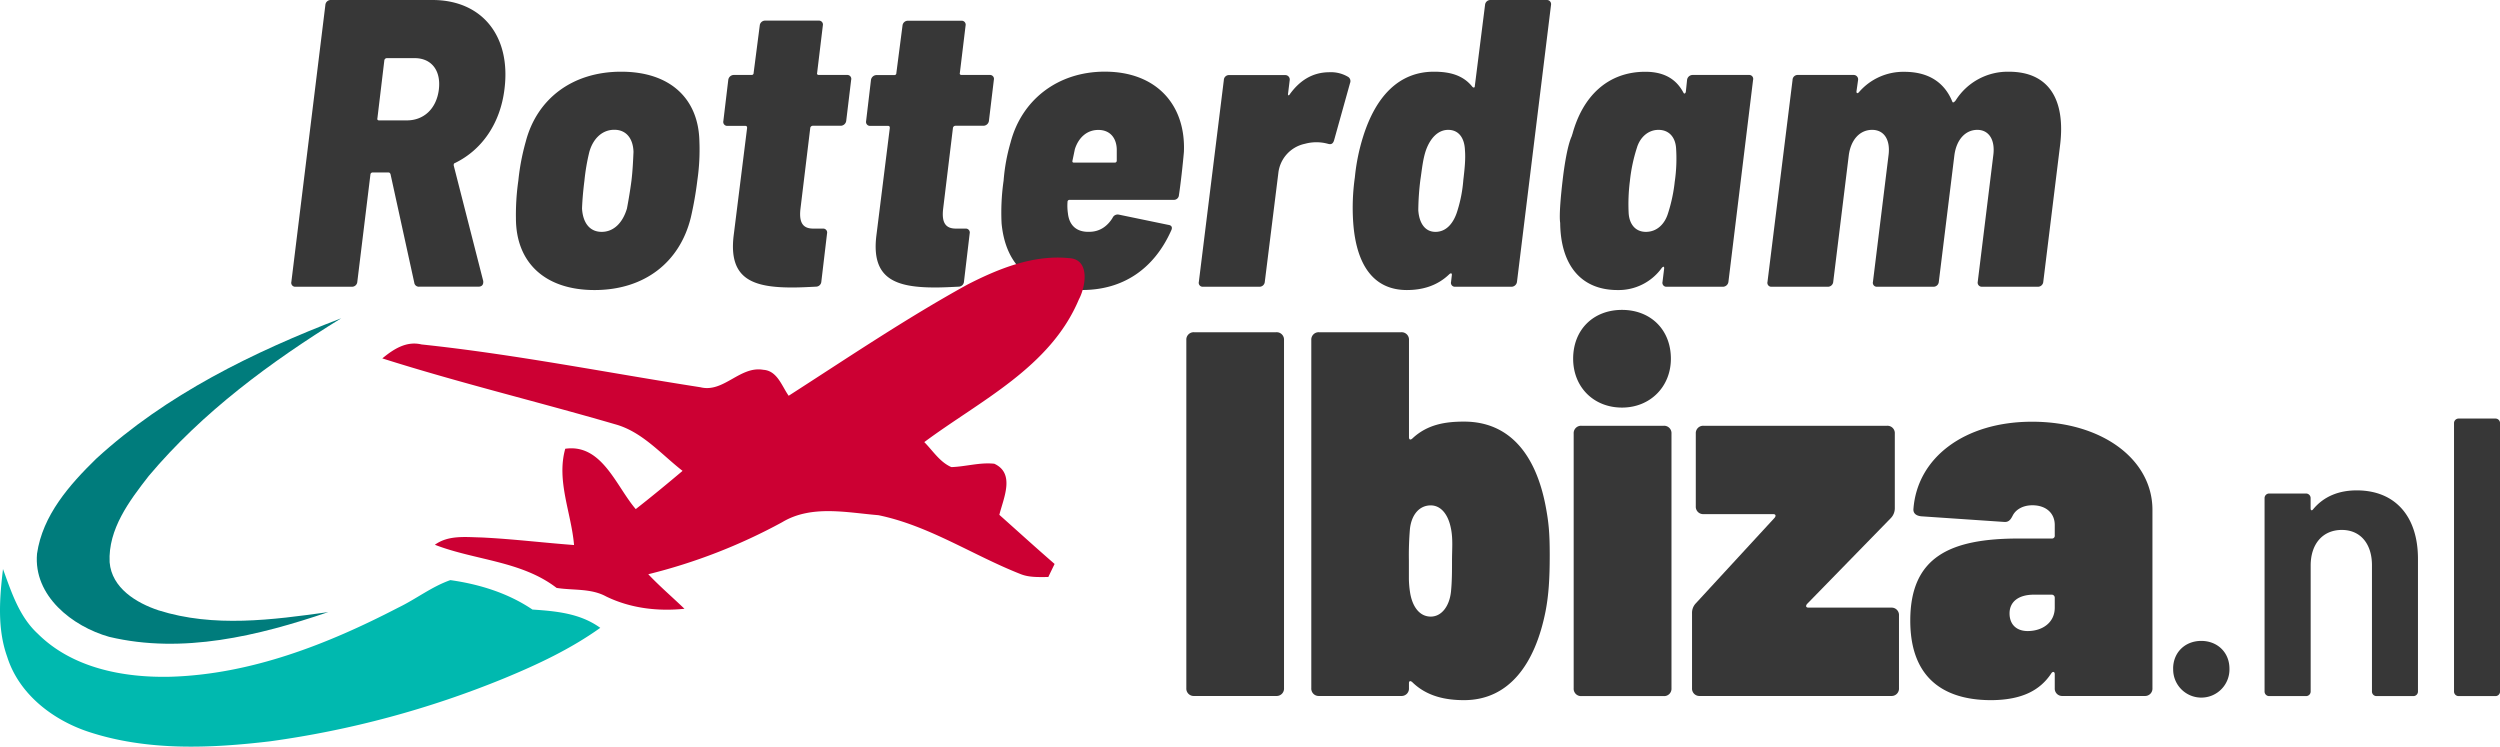
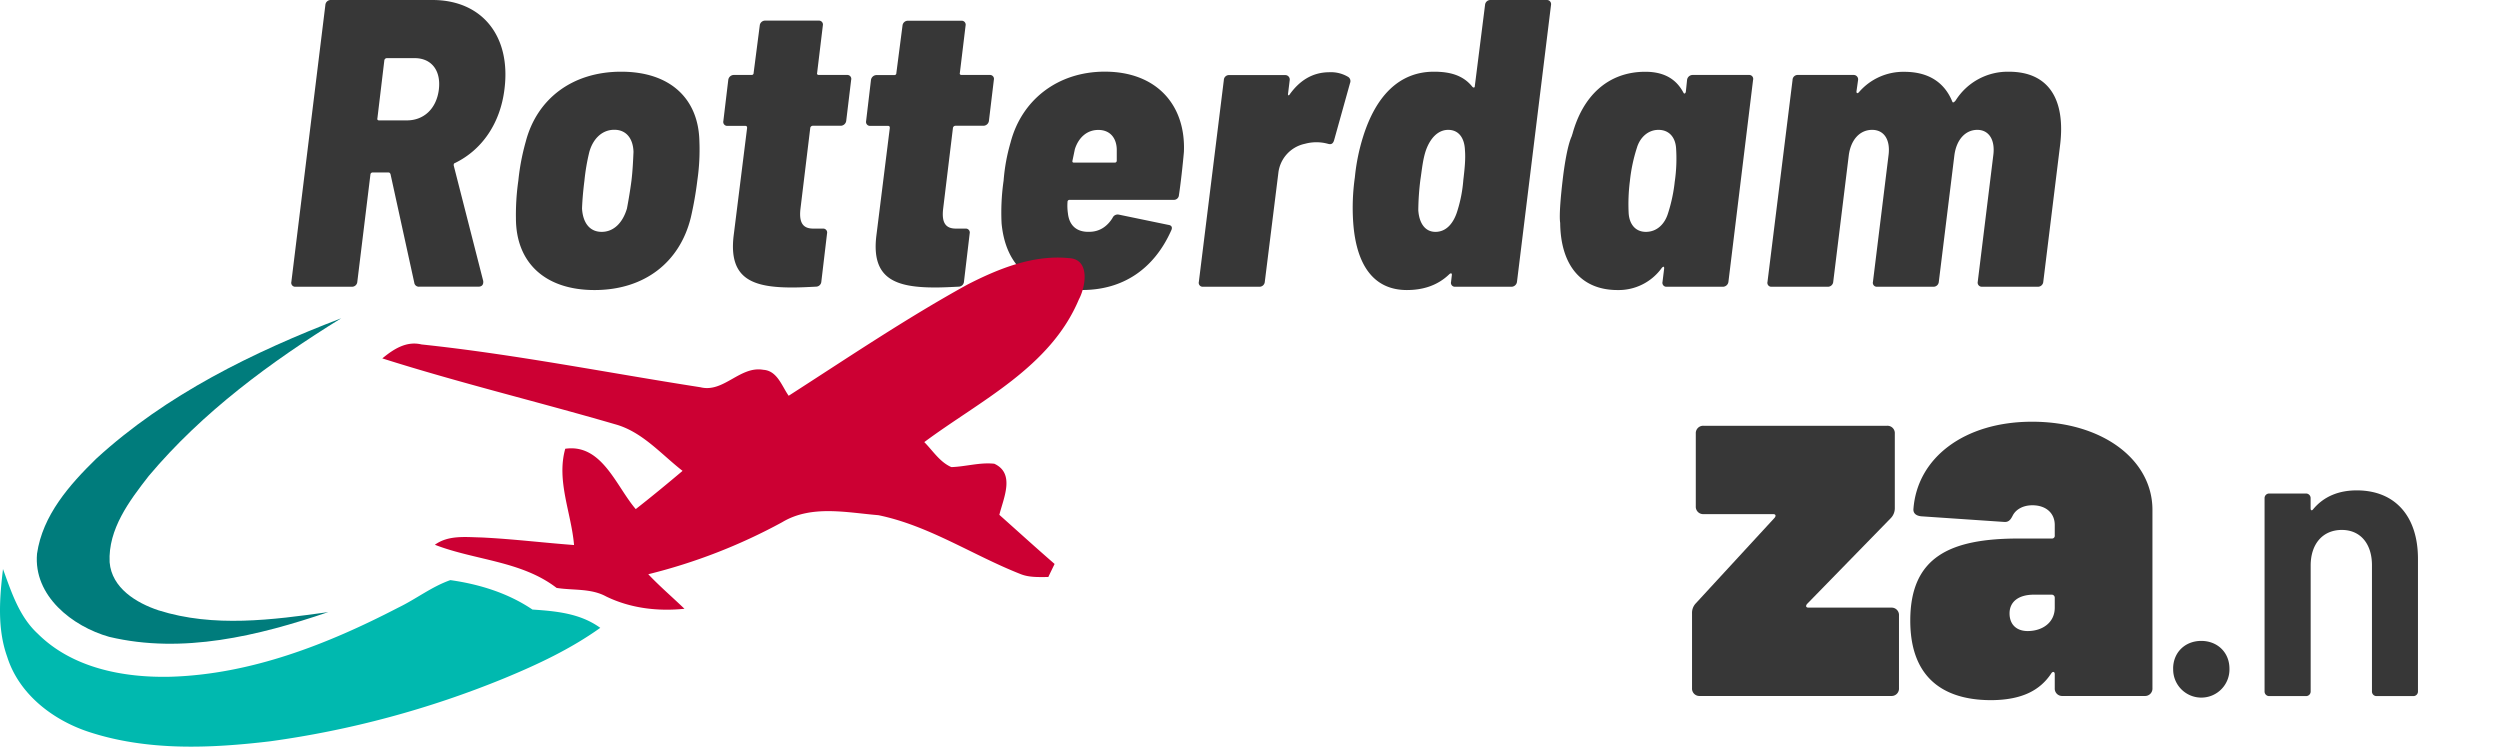
<svg xmlns="http://www.w3.org/2000/svg" viewBox="0 0 1042.86 311.46">
  <defs>
    <style>.cls-1{isolation:isolate;}.cls-2{fill:#373737;}.cls-3{fill:#c03;}.cls-4{fill:#007c7c;}.cls-5{fill:#00b9af;}</style>
  </defs>
  <g id="Layer_2" data-name="Layer 2">
    <g id="Layer_1-2" data-name="Layer 1">
      <g class="cls-1">
-         <path class="cls-2" d="M494.87,312.7V167.47a3.07,3.07,0,0,1,3.25-3.25h34.25a3.07,3.07,0,0,1,3.25,3.25V312.7a3.07,3.07,0,0,1-3.25,3.25H498.12A3.07,3.07,0,0,1,494.87,312.7Z" transform="translate(0 -25.63)" />
-         <path class="cls-2" d="M646.46,257.21c0,9.75-.44,16.69-1.74,23.41-4.33,21.89-15.17,37.07-34,37.07-7.59,0-15.39-1.52-21.46-7.37-.87-.87-1.52-.65-1.52.22v2.16a3.07,3.07,0,0,1-3.25,3.25H550.21A3.07,3.07,0,0,1,547,312.7V167.47a3.07,3.07,0,0,1,3.25-3.25h34.25a3.07,3.07,0,0,1,3.25,3.25V208c0,1.09.65,1.3,1.52.44,6.29-5.86,13.87-6.94,21.46-6.94,19.07,0,29.91,13.88,34,35.12C646,243.34,646.46,247.67,646.46,257.21Zm-41.19-11c-1.08-5.86-4.12-9.76-8.45-9.76-4.77,0-8,3.9-8.67,9.76a130.52,130.52,0,0,0-.44,13.22v7.8a41.29,41.29,0,0,0,.44,5.2c.86,6.07,3.9,10.41,8.67,10.41,4.55,0,7.8-4.34,8.45-10.41.43-4.33.43-8.67.43-13C605.7,254.83,606.14,250.49,605.27,246.16Z" transform="translate(0 -25.63)" />
-         <path class="cls-2" d="M656.23,175.27c0-12.14,8.45-20.37,20.37-20.37S697,163.13,697,175.27c0,11.71-8.67,20.38-20.38,20.38C664.68,195.65,656.23,187,656.23,175.27Zm.22,137.43V206.49a3.07,3.07,0,0,1,3.25-3.25H694a3.07,3.07,0,0,1,3.25,3.25V312.7A3.07,3.07,0,0,1,694,316H659.7A3.07,3.07,0,0,1,656.45,312.7Z" transform="translate(0 -25.63)" />
        <path class="cls-2" d="M705.82,312.7V281.49a5.73,5.73,0,0,1,1.52-4.12l32.95-35.77c.65-.86.43-1.51-.65-1.51h-29a3.07,3.07,0,0,1-3.25-3.26V206.49a3.07,3.07,0,0,1,3.25-3.25h76.52a3.07,3.07,0,0,1,3.25,3.25V237.7a5.93,5.93,0,0,1-1.73,4.12l-34.9,35.77c-.65.86-.43,1.51.65,1.51h34.47a3.07,3.07,0,0,1,3.25,3.26V312.7a3.07,3.07,0,0,1-3.25,3.25H709.07A3.07,3.07,0,0,1,705.82,312.7Z" transform="translate(0 -25.63)" />
        <path class="cls-2" d="M897.88,238.35V312.7a3.07,3.07,0,0,1-3.25,3.25H860.38a3.07,3.07,0,0,1-3.25-3.25v-5.85c0-1.08-.87-1.3-1.52-.22-4.77,7.16-12.36,10.84-24.28,11.06-17.77.22-34.47-6.94-34.47-33.17,0-26.66,16.7-34.25,45.31-34.25h13.65a1.15,1.15,0,0,0,1.31-1.3v-4.33c0-5-3.69-8.24-9.33-8.24-3.9,0-6.93,1.73-8.23,4.34-.87,1.73-1.74,2.81-3.69,2.6L801.42,241c-1.95-.21-3.26-1.08-3.26-2.82,1.52-21.89,21.68-36.63,49.43-36.63C876.63,201.5,897.88,217.11,897.88,238.35ZM857.13,279.1V275a1.26,1.26,0,0,0-1.31-1.31h-7.37c-6.5,0-10.18,3-10.18,7.81,0,4.55,2.81,7.37,7.58,7.37C851.92,288.86,857.13,285.39,857.13,279.1Z" transform="translate(0 -25.63)" />
        <path class="cls-2" d="M906.51,304.55c0-6.78,5-11.57,11.73-11.57S930,297.77,930,304.55a11.74,11.74,0,1,1-23.47,0Z" transform="translate(0 -25.63)" />
        <path class="cls-2" d="M1008.64,258.76V314a1.91,1.91,0,0,1-2,2H991.45a1.9,1.9,0,0,1-2-2V261.41c0-8.93-4.8-14.72-12.57-14.72-7.93,0-13,5.79-13,14.88V314a1.91,1.91,0,0,1-2,2H946.65a1.91,1.91,0,0,1-2-2v-80.5a1.91,1.91,0,0,1,2-2h15.21a1.91,1.91,0,0,1,2,2v4.3c0,.66.49,1,1,.33,4.63-5.62,11.07-7.94,18.18-7.94C999.05,230.16,1008.64,240.91,1008.64,258.76Z" transform="translate(0 -25.63)" />
-         <path class="cls-2" d="M1023.68,314V202.23a1.91,1.91,0,0,1,2-2h15.2a1.91,1.91,0,0,1,2,2V314a1.91,1.91,0,0,1-2,2h-15.2A1.91,1.91,0,0,1,1023.68,314Z" transform="translate(0 -25.63)" />
      </g>
      <g id="Eindhoven" class="cls-1">
        <g class="cls-1">
          <path class="cls-2" d="M172.81,143.54,162.9,98.26c-.17-.34-.35-.69-.86-.69h-6.66a.92.92,0,0,0-.86.86l-5.47,44.77a2.22,2.22,0,0,1-2.22,2.05H123.25a1.65,1.65,0,0,1-1.71-2.05L135.73,27.68A2.23,2.23,0,0,1,138,25.63h42.38c20.67,0,32.81,15,30.07,37.08-1.71,14.36-9.4,25.46-20.68,30.93-.51.17-.51.52-.51,1l12.31,48.19c.17,1.54-.52,2.39-2.06,2.39h-24.6A1.91,1.91,0,0,1,172.81,143.54ZM160.33,50.75,157.43,75c-.17.51.17.85.68.85h11.62c7,0,12.3-4.78,13.33-12.81,1-8.21-3.25-13.16-10.08-13.16H161.36A1.09,1.09,0,0,0,160.33,50.75Z" transform="translate(0 -25.63)" />
          <path class="cls-2" d="M215.22,116.71a100.32,100.32,0,0,1,1-15.72,94.52,94.52,0,0,1,3.08-16.23c4.61-17.77,19.31-29.22,39.82-29.22,20.67,0,32.29,11.45,32.63,29.05a88,88,0,0,1-.85,16.23,148.16,148.16,0,0,1-2.73,15.55c-4.62,18.8-19.48,30.25-40.16,30.25S215.22,135.17,215.22,116.71Zm46.31-4.1c.68-3.59,1.37-7.69,1.88-11.62.51-4.27.68-8.2.85-12-.17-5.64-3.07-9.23-8-9.23-5.13,0-8.88,3.76-10.42,9.23a86.2,86.2,0,0,0-2.05,12c-.52,4.1-.86,8-1,11.62.34,5.81,3.08,9.74,8.2,9.74S259.82,118.42,261.53,112.61Z" transform="translate(0 -25.63)" />
          <path class="cls-2" d="M350.78,78.09H339a1.09,1.09,0,0,0-1,.86l-4.1,33.83c-.68,6,1.2,8.38,5.81,8.2h3.59A1.65,1.65,0,0,1,345,123l-2.39,20.16a2.23,2.23,0,0,1-2.22,2.05c-3.42.17-6.67.34-9.75.34C314,145.59,304,142,306,124.23L311.65,79c0-.52-.17-.86-.69-.86h-7.52a1.64,1.64,0,0,1-1.7-2L303.79,59A2.36,2.36,0,0,1,306,56.9h7.52a.8.8,0,0,0,.85-.85l2.56-19.82a2.24,2.24,0,0,1,2.23-2h22.38a1.65,1.65,0,0,1,1.71,2l-2.39,19.82c-.17.51.17.85.68.85h11.79A1.65,1.65,0,0,1,355.05,59L353,76A2.36,2.36,0,0,1,350.78,78.09Z" transform="translate(0 -25.63)" />
          <path class="cls-2" d="M410.31,78.09H398.52a1.08,1.08,0,0,0-1,.86l-4.1,33.83c-.69,6,1.19,8.38,5.81,8.2h3.58A1.65,1.65,0,0,1,404.5,123l-2.39,20.16a2.23,2.23,0,0,1-2.22,2.05c-3.42.17-6.67.34-9.74.34-16.58,0-26.66-3.59-24.61-21.36L371.18,79c0-.52-.17-.86-.68-.86H363a1.65,1.65,0,0,1-1.71-2L363.32,59a2.37,2.37,0,0,1,2.22-2.05h7.52a.8.8,0,0,0,.85-.85l2.57-19.82a2.22,2.22,0,0,1,2.22-2h22.38a1.65,1.65,0,0,1,1.71,2L400.4,56.05c-.17.51.17.85.68.85h11.8a1.64,1.64,0,0,1,1.7,2.05L412.53,76A2.35,2.35,0,0,1,410.31,78.09Z" transform="translate(0 -25.63)" />
          <path class="cls-2" d="M491.79,107a2.11,2.11,0,0,1-2.22,2H446.16a.81.81,0,0,0-.85.86,22.1,22.1,0,0,0,.17,4.78c.51,4.79,3.42,7.86,8.88,7.69,4.28,0,7.52-2.22,9.74-5.81a2.32,2.32,0,0,1,2.57-1.37l20.67,4.28c1.37.17,1.88,1,1.2,2.39-7.18,16.06-20.16,24.78-37.08,24.78-21.36,0-32-10.08-33.66-27.86a93,93,0,0,1,.85-17.77,77.44,77.44,0,0,1,2.9-15.89c4.62-17.77,19.66-29.56,39.31-29.56,21.53,0,33.83,13.84,33,33.49C493.33,95,492.47,102.53,491.79,107ZM448.38,87.83l-1,4.79c-.17.68.17.85.68.85H465a.8.8,0,0,0,.85-.85V87.83c-.17-4.78-2.9-8-7.69-8S449.92,83.05,448.38,87.83Z" transform="translate(0 -25.63)" />
          <path class="cls-2" d="M562.46,57.76a2.11,2.11,0,0,1,.69,2.56l-6.67,23.92c-.51,1.54-1.36,1.71-2.56,1.37a18.16,18.16,0,0,0-9.57,0,14.05,14.05,0,0,0-11.11,12.31L527.6,143.2a2.22,2.22,0,0,1-2.22,2.05H501.8a1.65,1.65,0,0,1-1.71-2.05L510.52,59a2.12,2.12,0,0,1,2.22-2.05h23.41A1.85,1.85,0,0,1,538,59l-.69,5.64c-.17.86.35,1,.69.35,3.93-5.47,9.23-9.23,16.57-9.23A14,14,0,0,1,562.46,57.76Z" transform="translate(0 -25.63)" />
          <path class="cls-2" d="M621.69,25.63h23.58A1.73,1.73,0,0,1,647,27.68L632.8,143.2a2.36,2.36,0,0,1-2.22,2.05H607a1.64,1.64,0,0,1-1.7-2.05l.34-2.91c0-.68-.34-.85-1-.34-5.12,5-11.45,6.67-17.77,6.67-14.35,0-21.19-11.11-22.39-28.2a90.11,90.11,0,0,1,.69-18.8,83.81,83.81,0,0,1,3.42-16.91c5.29-16.92,15-27.17,29.56-27.17,6.49,0,12.13,1.36,16.06,6.32.52.51,1,.34,1-.34l4.27-33.84A2.23,2.23,0,0,1,621.69,25.63Zm-11.28,75.19c.52-4.44,1-8.71.69-12.47-.17-5.13-2.57-8.55-7-8.55-4.1,0-7.35,3.25-9.23,8.37-1.37,3.94-1.71,8.21-2.39,12.65a109.8,109.8,0,0,0-.85,12.47c.34,5.3,2.73,9.06,7.17,9.06,4.62,0,7.69-3.76,9.23-9.06A57.28,57.28,0,0,0,610.41,100.82Z" transform="translate(0 -25.63)" />
          <path class="cls-2" d="M706,56.9h23.58A1.65,1.65,0,0,1,731.28,59L721,143.2a2.35,2.35,0,0,1-2.22,2.05H695.22a1.65,1.65,0,0,1-1.71-2.05l.69-5.64c0-.85-.35-.85-1-.17a22.14,22.14,0,0,1-18.45,9.23c-15.55,0-23.76-10.77-23.93-28-.51-3.24.34-12,1-17.6.68-6,2-14.52,3.76-18.45.17-.35.17-.69.34-1,4.27-15.72,14.69-26,30.42-26,7.17,0,12.64,2.56,15.89,8.71.34.69.85.34,1-.34l.52-5A2.36,2.36,0,0,1,706,56.9Zm-7.35,44.26a66.44,66.44,0,0,0,.51-13.84c-.34-4.44-2.9-7.52-7.35-7.52-4.27,0-7.69,3.08-9,7.52a67.7,67.7,0,0,0-2.91,13.84,76,76,0,0,0-.51,13.5c.34,4.62,2.9,7.69,7.18,7.69,4.61,0,7.86-3.25,9.22-7.69A65.91,65.91,0,0,0,698.64,101.16Z" transform="translate(0 -25.63)" />
          <path class="cls-2" d="M859.34,86.3l-7,56.9a2.23,2.23,0,0,1-2.22,2.05H826.7A1.72,1.72,0,0,1,825,143.2l6.49-52.8c.86-6.5-1.88-10.6-6.66-10.6-5,0-8.72,4.1-9.57,10.6l-6.5,52.8a2.22,2.22,0,0,1-2.22,2.05H783a1.65,1.65,0,0,1-1.71-2.05l6.5-52.8c.85-6.5-1.88-10.6-6.84-10.6-5.13,0-8.88,4.1-9.74,10.6l-6.49,52.8a2.23,2.23,0,0,1-2.23,2.05H739a1.64,1.64,0,0,1-1.7-2.05L747.75,59A2.12,2.12,0,0,1,750,56.9h23.24A1.84,1.84,0,0,1,775.09,59l-.68,4.79c0,.68.34,1,1,.34a24.42,24.42,0,0,1,19-8.54c10.08,0,16.75,4.44,20,12.47.17.51.69.34,1.37-.51a25.64,25.64,0,0,1,22.22-12C854.55,55.54,861.73,67,859.34,86.3Z" transform="translate(0 -25.63)" />
        </g>
      </g>
      <g id="Group_3" data-name="Group 3">
        <path id="Path_1" data-name="Path 1" class="cls-3" d="M403.64,144.3c12.92-6.61,27.35-12.45,42.15-11,9,.32,7.2,11.71,4.25,17.25-11.94,28.39-41.12,42.13-64.48,59.5,3.57,3.59,6.48,8.35,11.29,10.43,6-.19,11.92-2.06,17.92-1.4,8.83,4.06,3.79,14.46,2.1,21.31,7.68,6.84,15.27,13.75,23.05,20.49-.65,1.35-2,4.11-2.62,5.45-3.91,0-7.94.25-11.61-1.24-19.89-7.83-38.13-20.19-59.26-24.55-13.29-1.1-28-4.39-40.16,2.93a233.86,233.86,0,0,1-55.85,21.7c4.79,5.07,10.08,9.57,15.1,14.41-11.13,1.14-22.52-.2-32.64-5.12-6.36-3.49-13.78-2.49-20.69-3.58-14.68-11.3-34-11.49-50.79-18,5.66-4.12,12.88-3.18,19.44-3.05,12.9.62,25.74,2.2,38.62,3.16-1.11-13.35-7.43-26.77-3.67-40.16C251.1,210.63,257,228.47,265.2,238c6.63-5.19,13.1-10.52,19.53-15.95-9-7-16.84-16.36-28.16-19.45-32.28-9.41-65-17.28-97.09-27.47,4.64-3.83,10-7.35,16.35-5.82,39,4.12,77.61,11.84,116.37,17.86,9.66,2.42,16.48-9,26.2-7.28,5.84.37,7.71,6.77,10.59,10.83C353.65,174.88,378,158.41,403.64,144.3Z" transform="translate(0 -25.63)" />
      </g>
      <g id="Group_4" data-name="Group 4">
        <path id="Path_2" data-name="Path 2" class="cls-4" d="M40.11,217c29.23-26.79,65.5-44.52,102.23-58.61-29.46,18.22-57.85,39.11-80.28,65.77-8.07,10.35-17,22.16-16.33,36,.87,10.77,11.16,17,20.42,20.07,23,7.27,47.41,4,70.8.73-29.13,9.89-60.75,17.63-91.39,10.33-15.34-4.32-31.69-17.08-30.11-34.7C17.75,240.6,29,227.84,40.11,217Z" transform="translate(0 -25.63)" />
        <path id="Path_3" data-name="Path 3" class="cls-5" d="M187.86,267.62c12.1,1.7,24.07,5.41,34.25,12.28,9.94.66,19.92,1.58,28.29,7.63-12.35,8.82-26.13,15.3-40.12,21.07a401.19,401.19,0,0,1-97.6,26.26c-25.19,3-51.47,4.08-75.87-4C21.87,325.88,7.87,315.1,3,299.6-1.21,287.87-.18,275.12,1.25,263,4.76,272.59,8,282.85,15.78,290c14.38,14.32,35.75,18.4,55.35,17.93,33.53-1,65.49-13.53,94.93-28.8C173.46,275.58,180.07,270.35,187.86,267.62Z" transform="translate(0 -25.63)" />
      </g>
    </g>
  </g>
</svg>